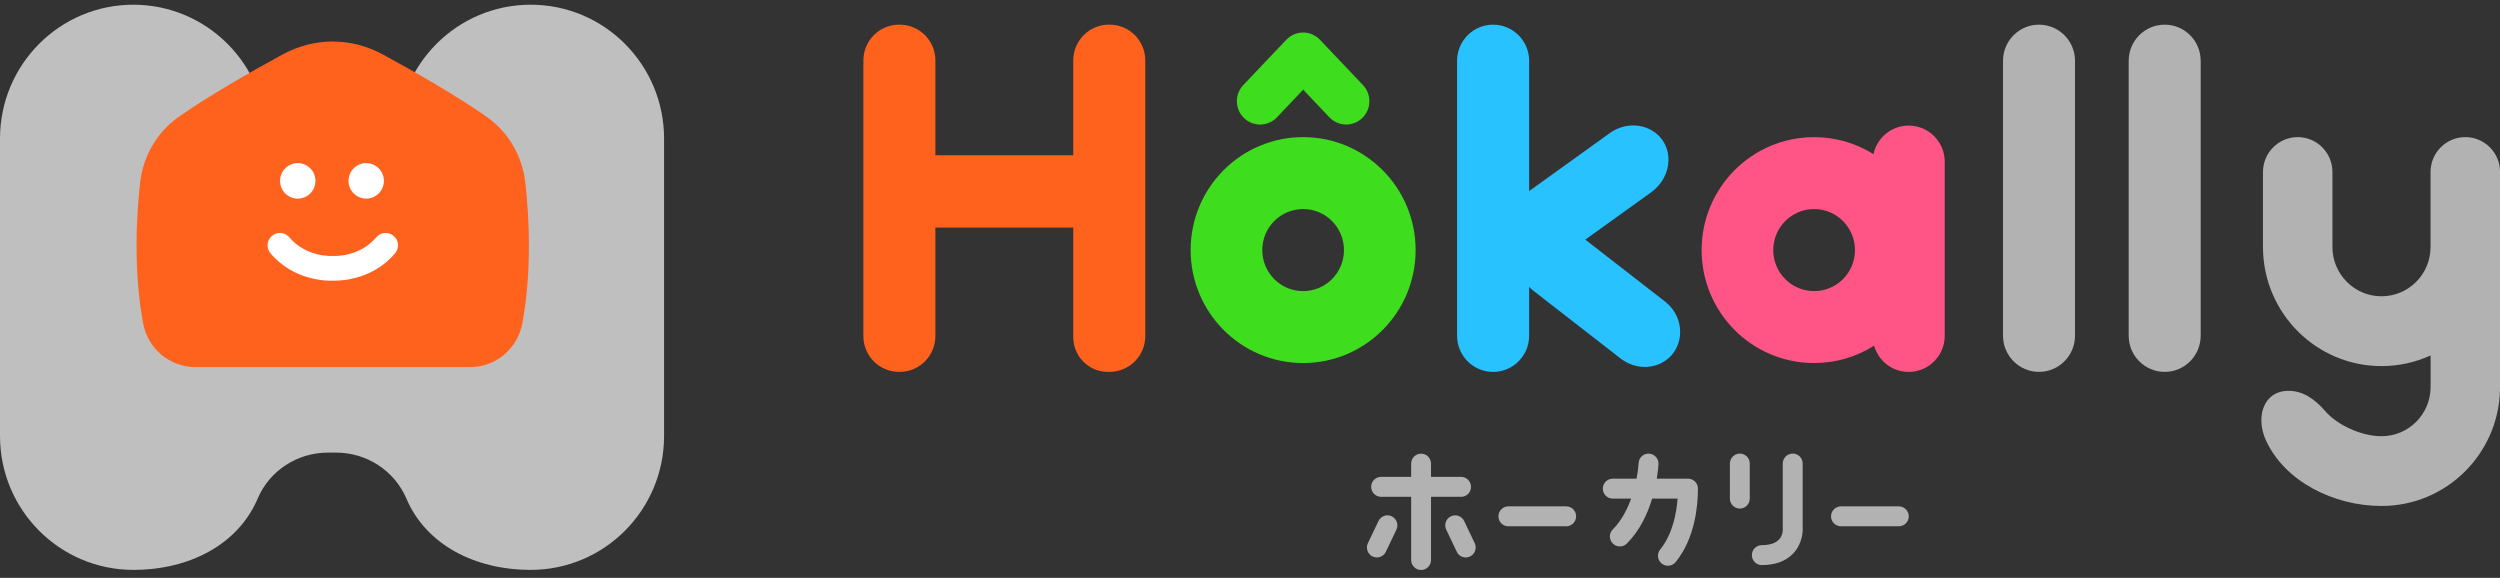
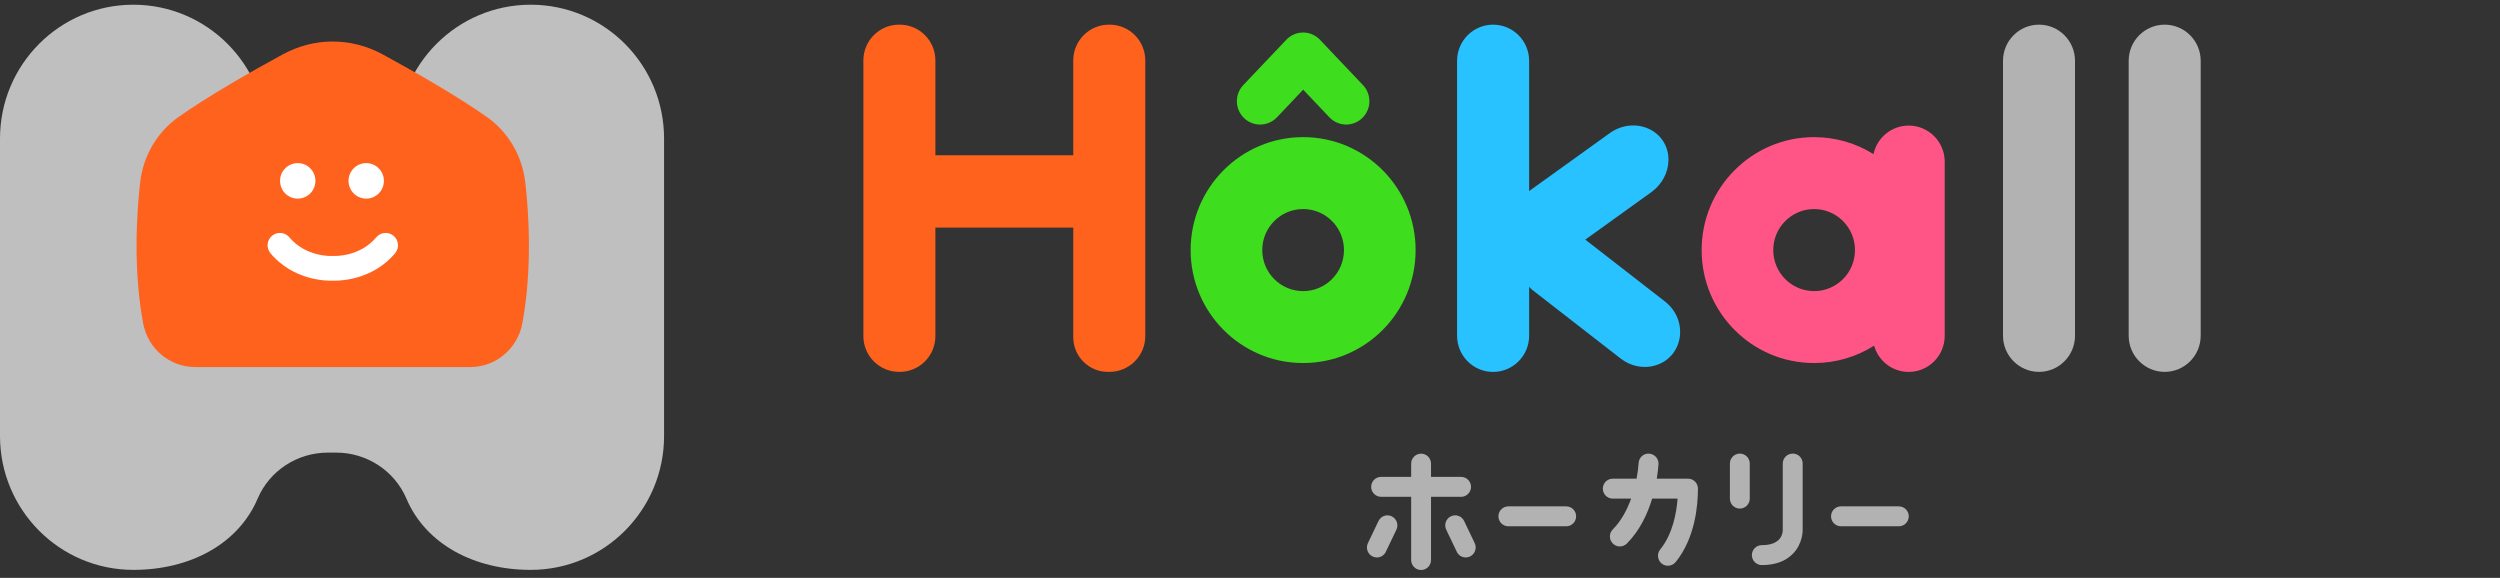
<svg xmlns="http://www.w3.org/2000/svg" width="199" height="46" viewBox="0 0 199 46" fill="none">
  <rect x="0" y="0" width="199" height="46" fill="#333333" stroke="none" />
  <g clip-path="url(#clip0_1053_1279)">
    <path d="M42.243 0.375C36.382 0.375 31.63 5.146 31.63 11.032V24.963H21.23V11.032C21.225 5.146 16.474 0.375 10.613 0.375C4.751 0.375 0 5.146 0 11.032V34.705C0 40.591 4.751 45.362 10.613 45.362C15.118 45.362 18.966 43.315 20.508 39.693C21.458 37.455 23.674 36.028 26.097 36.028H26.762C29.186 36.028 31.397 37.459 32.352 39.693C33.894 43.315 37.742 45.362 42.247 45.362C48.109 45.362 52.86 40.591 52.86 34.705V11.032C52.86 5.146 48.109 0.375 42.247 0.375H42.243Z" fill="#BFBFBF" />
    <path d="M41.811 14.515C41.574 12.42 40.468 10.516 38.749 9.306C36.39 7.645 33.077 5.754 30.49 4.344C27.903 2.934 24.974 2.982 22.478 4.344C19.89 5.754 16.578 7.645 14.219 9.306C12.5 10.516 11.394 12.42 11.157 14.515C10.863 17.096 10.608 21.507 11.394 25.74C11.77 27.753 13.502 29.219 15.541 29.219H26.486H37.431C39.47 29.219 41.202 27.753 41.578 25.74C42.364 21.507 42.109 17.096 41.815 14.515H41.811Z" fill="#FF621D" />
    <path d="M23.7 12.983C22.923 12.983 22.292 13.617 22.292 14.397C22.292 15.178 22.923 15.811 23.7 15.811C24.478 15.811 25.108 15.178 25.108 14.397C25.108 13.617 24.478 12.983 23.7 12.983Z" fill="white" />
    <path d="M29.151 12.983C28.374 12.983 27.743 13.617 27.743 14.397C27.743 15.178 28.374 15.811 29.151 15.811C29.929 15.811 30.559 15.178 30.559 14.397C30.559 13.617 29.929 12.983 29.151 12.983Z" fill="white" />
    <path d="M26.62 22.343C26.564 22.343 26.516 22.343 26.486 22.343C26.033 22.361 23.372 22.348 21.532 20.162C21.182 19.745 21.234 19.125 21.648 18.774C22.063 18.422 22.681 18.475 23.031 18.891C24.361 20.465 26.348 20.379 26.434 20.374C26.473 20.374 26.516 20.374 26.555 20.374C26.633 20.374 28.624 20.465 29.95 18.891C30.3 18.475 30.918 18.422 31.332 18.774C31.747 19.125 31.799 19.745 31.449 20.162C29.743 22.187 27.337 22.343 26.629 22.343H26.62Z" fill="white" />
    <path d="M132.517 23.988L126.189 19.074L131.45 15.292C132.292 14.684 132.802 13.73 132.811 12.745C132.828 10.382 130.137 9.159 128.116 10.612L121.719 15.209V4.843C121.719 3.255 120.436 1.963 118.851 1.963C117.27 1.963 115.983 3.251 115.983 4.843V26.725C115.983 28.312 117.265 29.605 118.851 29.605C120.431 29.605 121.719 28.317 121.719 26.725V22.834C121.822 22.943 121.935 23.051 122.06 23.146L129.014 28.547C129.813 29.167 130.854 29.371 131.783 29.084C134.016 28.399 134.439 25.484 132.521 23.992L132.517 23.988Z" fill="#27C2FF" />
    <path d="M165.171 4.843C165.171 3.252 163.888 1.963 162.305 1.963C160.722 1.963 159.439 3.252 159.439 4.843V26.721C159.439 28.311 160.722 29.601 162.305 29.601C163.888 29.601 165.171 28.311 165.171 26.721V4.843Z" fill="#B2B2B2" />
    <path d="M175.175 4.843C175.175 3.252 173.892 1.963 172.309 1.963C170.726 1.963 169.443 3.252 169.443 4.843V26.721C169.443 28.311 170.726 29.601 172.309 29.601C173.892 29.601 175.175 28.311 175.175 26.721V4.843Z" fill="#B2B2B2" />
-     <path d="M196.236 10.915C194.707 10.915 193.471 12.16 193.471 13.691V19.663C193.471 21.828 191.722 23.584 189.567 23.584C187.411 23.584 185.662 21.828 185.662 19.663V13.691C185.662 12.155 184.422 10.915 182.898 10.915C181.373 10.915 180.133 12.16 180.133 13.691V19.694C180.133 19.694 180.133 19.715 180.133 19.724C180.168 24.929 184.379 29.141 189.571 29.141C190.962 29.141 192.283 28.837 193.476 28.291V30.802C193.476 32.966 191.726 34.723 189.571 34.723C187.986 34.723 186.059 33.851 185.083 32.719C184.163 31.652 183.213 31.11 182.172 31.11C180.15 31.11 179.524 33.213 180.371 35.057C181.865 38.318 185.761 40.275 189.571 40.275C194.698 40.275 198.866 36.171 199 31.053C199 31.01 199.004 30.967 199.004 30.923V13.691C199.004 12.155 197.765 10.915 196.24 10.915H196.236Z" fill="#B2B2B2" />
    <path d="M103.729 10.915C98.783 10.915 94.775 14.94 94.775 19.906C94.775 24.873 98.783 28.898 103.729 28.898C108.674 28.898 112.683 24.873 112.683 19.906C112.683 14.94 108.674 10.915 103.729 10.915ZM103.729 23.172C101.932 23.172 100.476 21.711 100.476 19.906C100.476 18.102 101.932 16.64 103.729 16.64C105.525 16.64 106.981 18.102 106.981 19.906C106.981 21.711 105.525 23.172 103.729 23.172Z" fill="#3EDD1D" />
    <path d="M91.164 21.212V4.813C91.164 3.238 89.894 1.963 88.326 1.963H88.27C86.702 1.963 85.432 3.238 85.432 4.813V12.36H74.457V4.813C74.457 3.238 73.187 1.963 71.619 1.963H71.563C69.995 1.963 68.725 3.238 68.725 4.813V26.751C68.725 28.325 69.995 29.601 71.563 29.601H71.619C73.187 29.601 74.457 28.325 74.457 26.751V18.115H85.432V26.838C85.432 28.364 86.663 29.601 88.183 29.601H88.304C89.894 29.601 91.164 28.325 91.164 26.751C91.164 24.565 91.164 21.212 91.164 21.212Z" fill="#FF621D" />
    <path d="M151.932 9.996C150.554 9.996 149.406 10.972 149.129 12.269C147.756 11.41 146.14 10.916 144.404 10.916C139.458 10.916 135.45 14.941 135.45 19.907C135.45 24.873 139.458 28.898 144.404 28.898C146.157 28.898 147.794 28.391 149.177 27.515C149.518 28.72 150.619 29.605 151.932 29.605C153.513 29.605 154.8 28.317 154.8 26.725V12.876C154.8 11.289 153.518 9.996 151.932 9.996ZM144.404 23.173C142.607 23.173 141.151 21.711 141.151 19.907C141.151 18.103 142.607 16.641 144.404 16.641C146.201 16.641 147.656 18.103 147.656 19.907C147.656 21.711 146.201 23.173 144.404 23.173Z" fill="#FF5586" />
    <path d="M107.158 9.914C106.67 9.914 106.182 9.718 105.819 9.337L103.733 7.138L101.647 9.337C100.943 10.079 99.768 10.109 99.029 9.402C98.291 8.695 98.26 7.515 98.964 6.773L102.39 3.165C102.739 2.796 103.223 2.588 103.729 2.588C104.234 2.588 104.718 2.796 105.068 3.165L108.493 6.773C109.197 7.515 109.171 8.695 108.428 9.402C108.07 9.745 107.612 9.914 107.15 9.914H107.158Z" fill="#3EDD1D" />
    <path d="M124.669 40.306H120.064C119.628 40.306 119.274 40.661 119.274 41.099C119.274 41.538 119.628 41.893 120.064 41.893H124.669C125.105 41.893 125.459 41.538 125.459 41.099C125.459 40.661 125.105 40.306 124.669 40.306Z" fill="#B2B2B2" />
    <path d="M151.146 40.306H146.542C146.106 40.306 145.751 40.661 145.751 41.099C145.751 41.538 146.106 41.893 146.542 41.893H151.146C151.582 41.893 151.937 41.538 151.937 41.099C151.937 40.661 151.582 40.306 151.146 40.306Z" fill="#B2B2B2" />
    <path d="M116.302 39.547C116.738 39.547 117.093 39.191 117.093 38.753C117.093 38.315 116.738 37.959 116.302 37.959H113.909V36.905C113.909 36.467 113.555 36.111 113.119 36.111C112.683 36.111 112.328 36.467 112.328 36.905V37.959H109.935C109.499 37.959 109.145 38.315 109.145 38.753C109.145 39.191 109.499 39.547 109.935 39.547H112.328V44.578C112.328 45.016 112.683 45.372 113.119 45.372C113.555 45.372 113.909 45.016 113.909 44.578V39.547H116.302Z" fill="#B2B2B2" />
    <path d="M116.548 41.472C116.358 41.077 115.888 40.908 115.49 41.099C115.097 41.29 114.929 41.763 115.119 42.162L115.961 43.923C116.095 44.209 116.38 44.374 116.674 44.374C116.79 44.374 116.907 44.348 117.015 44.296C117.408 44.105 117.576 43.632 117.386 43.233L116.544 41.472H116.548Z" fill="#B2B2B2" />
    <path d="M110.786 41.099C110.389 40.908 109.918 41.077 109.728 41.472L108.886 43.233C108.696 43.628 108.864 44.105 109.257 44.296C109.37 44.348 109.486 44.374 109.599 44.374C109.892 44.374 110.177 44.209 110.311 43.923L111.154 42.162C111.344 41.767 111.175 41.29 110.782 41.099H110.786Z" fill="#B2B2B2" />
    <path d="M138.491 36.106C138.054 36.106 137.7 36.462 137.7 36.9V39.689C137.7 40.127 138.054 40.483 138.491 40.483C138.927 40.483 139.281 40.127 139.281 39.689V36.9C139.281 36.462 138.927 36.106 138.491 36.106Z" fill="#B2B2B2" />
    <path d="M142.698 36.107C142.261 36.107 141.907 36.462 141.907 36.901V42.192C141.907 42.474 141.778 43.394 140.24 43.394C139.804 43.394 139.449 43.749 139.449 44.187C139.449 44.625 139.804 44.981 140.24 44.981C141.302 44.981 142.136 44.678 142.719 44.075C143.497 43.272 143.492 42.27 143.492 42.179V36.896C143.492 36.458 143.138 36.102 142.702 36.102L142.698 36.107Z" fill="#B2B2B2" />
    <path d="M134.361 38.102H131.878C131.96 37.607 131.999 37.204 132.016 36.957C132.046 36.519 131.713 36.141 131.277 36.111C130.832 36.076 130.465 36.414 130.435 36.852C130.409 37.243 130.353 37.668 130.271 38.102H128.375C127.938 38.102 127.584 38.457 127.584 38.895C127.584 39.334 127.938 39.689 128.375 39.689H129.839C129.506 40.604 129.036 41.48 128.379 42.14C128.068 42.452 128.072 42.955 128.379 43.263C128.534 43.419 128.737 43.497 128.94 43.497C129.143 43.497 129.347 43.419 129.502 43.263C130.539 42.218 131.152 40.886 131.51 39.689H133.536C133.45 40.817 133.152 42.504 132.154 43.736C131.878 44.074 131.929 44.577 132.266 44.855C132.413 44.976 132.59 45.033 132.767 45.033C132.996 45.033 133.225 44.933 133.381 44.742C134.923 42.847 135.156 40.266 135.156 38.895C135.156 38.457 134.802 38.102 134.366 38.102H134.361Z" fill="#B2B2B2" />
  </g>
  <defs>
    <clipPath id="clip0_1053_1279">
      <rect width="199" height="45" fill="white" transform="translate(0 0.375)" />
    </clipPath>
  </defs>
</svg>